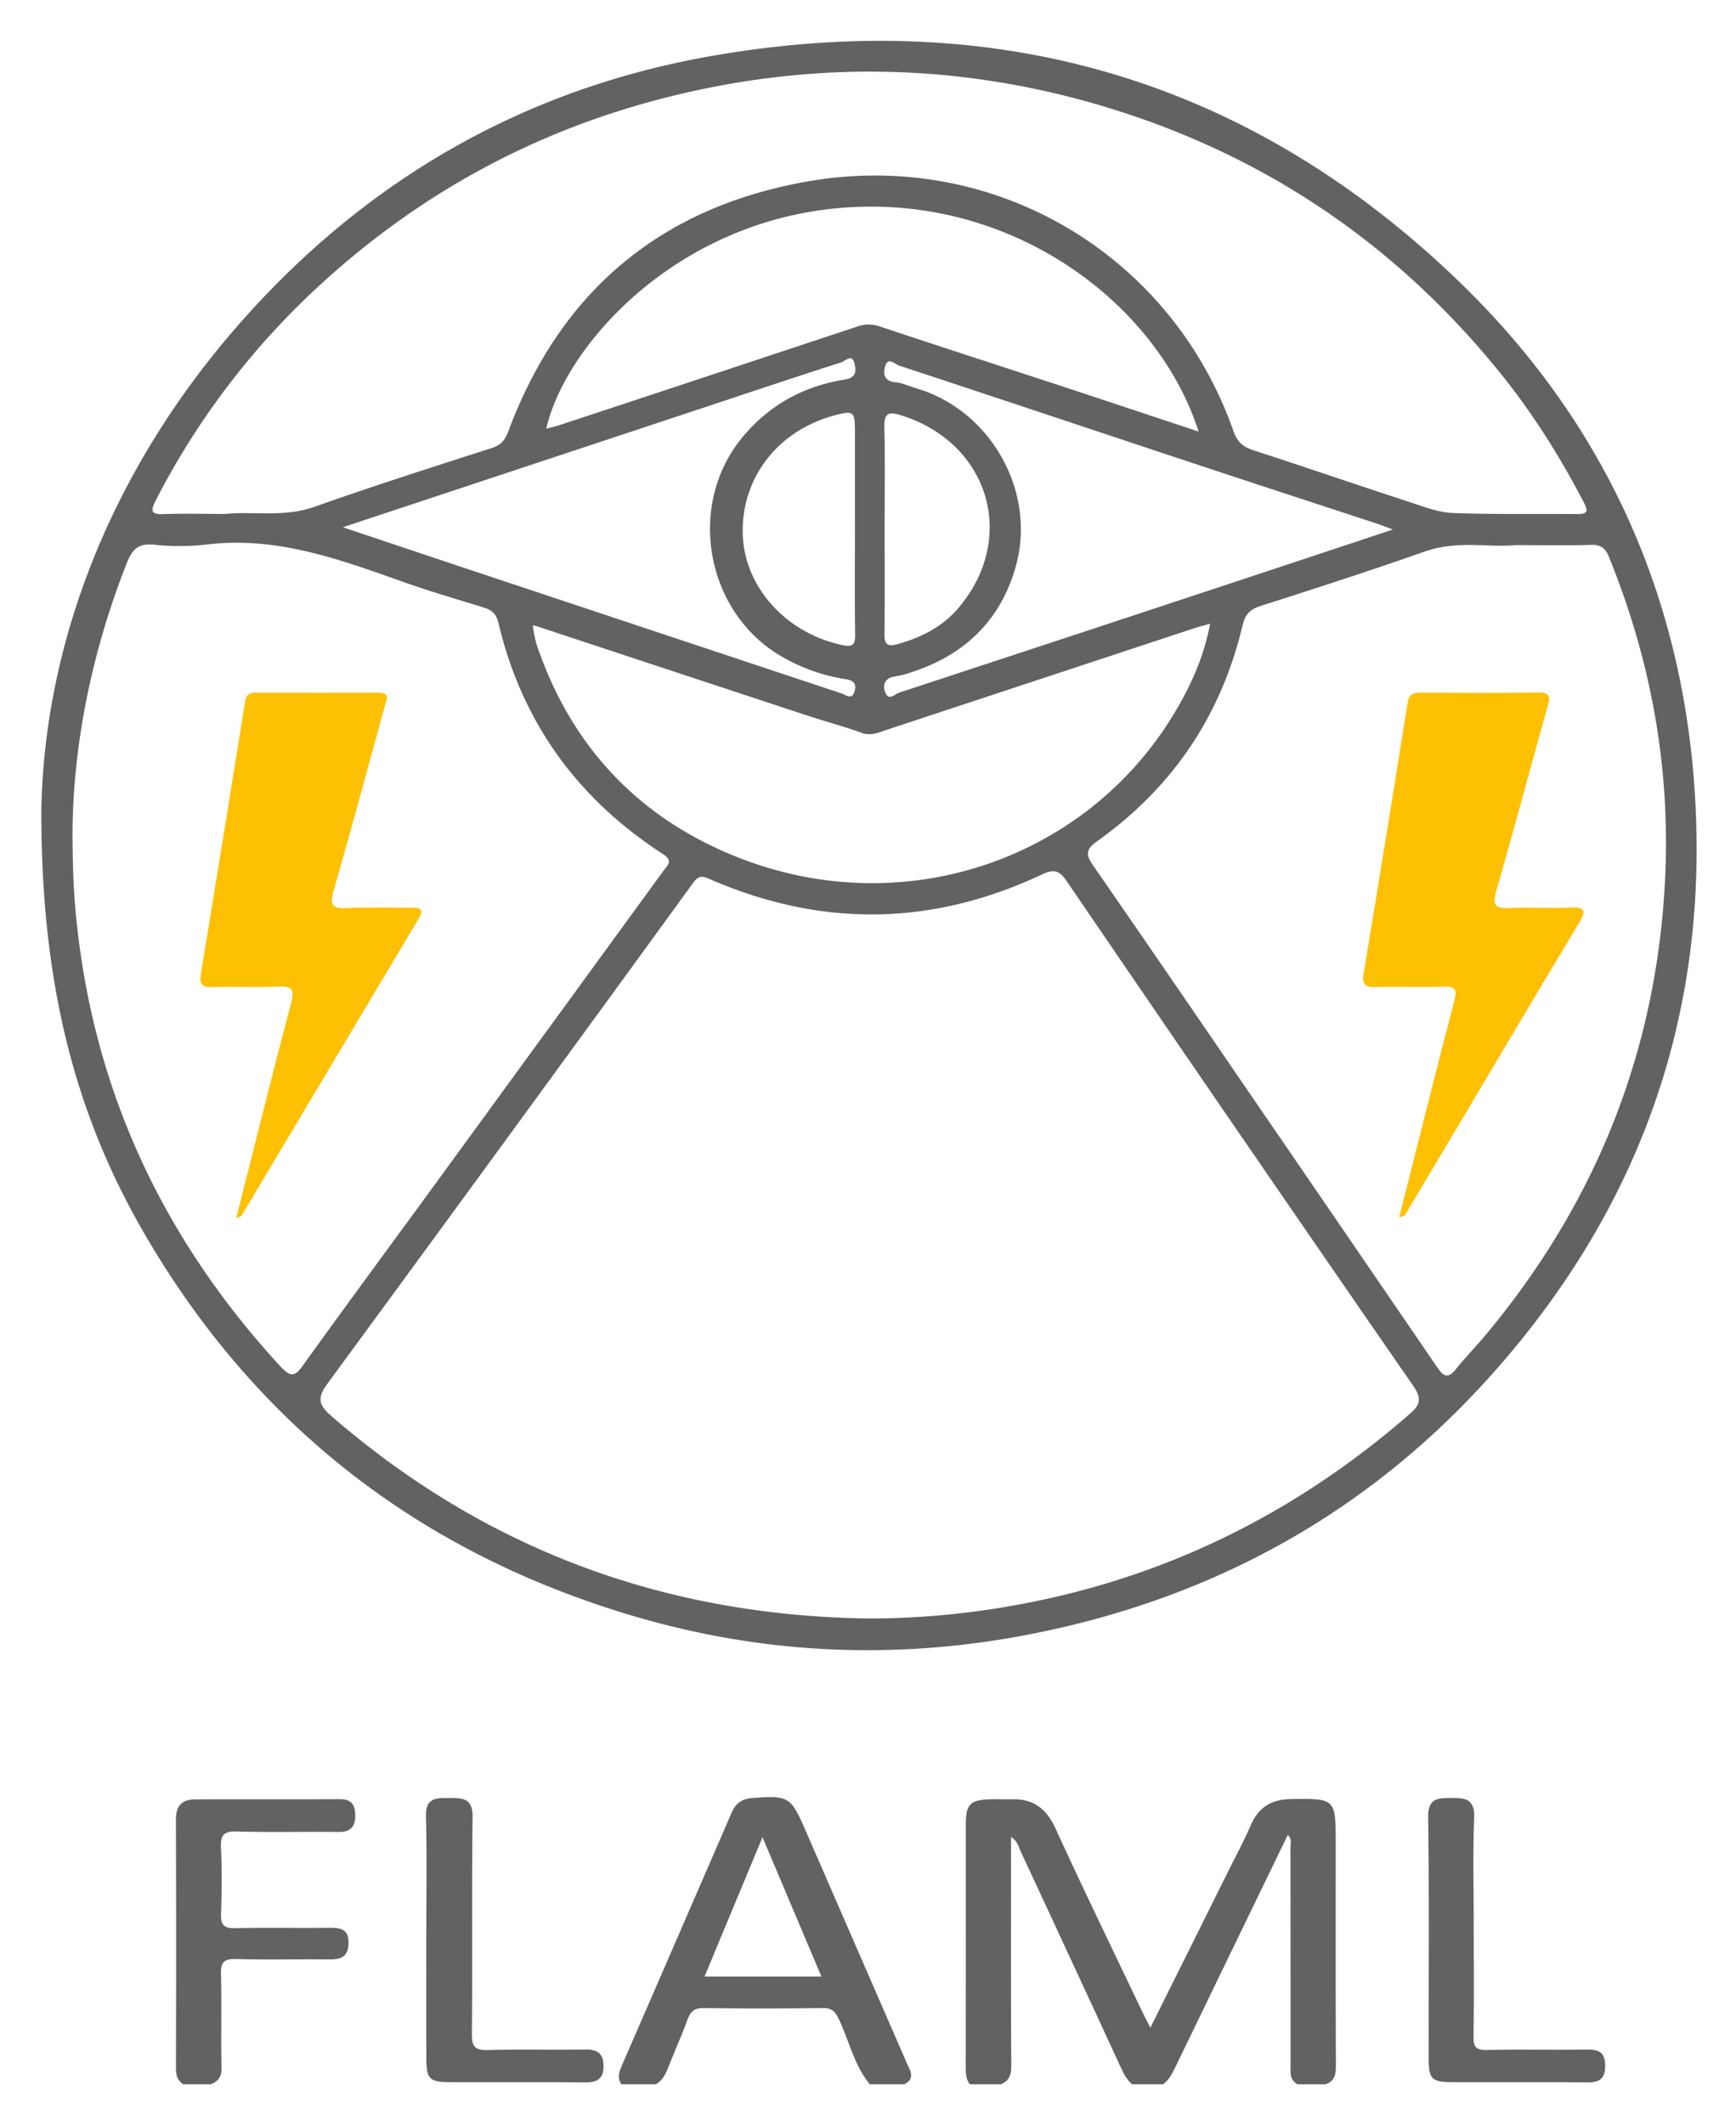
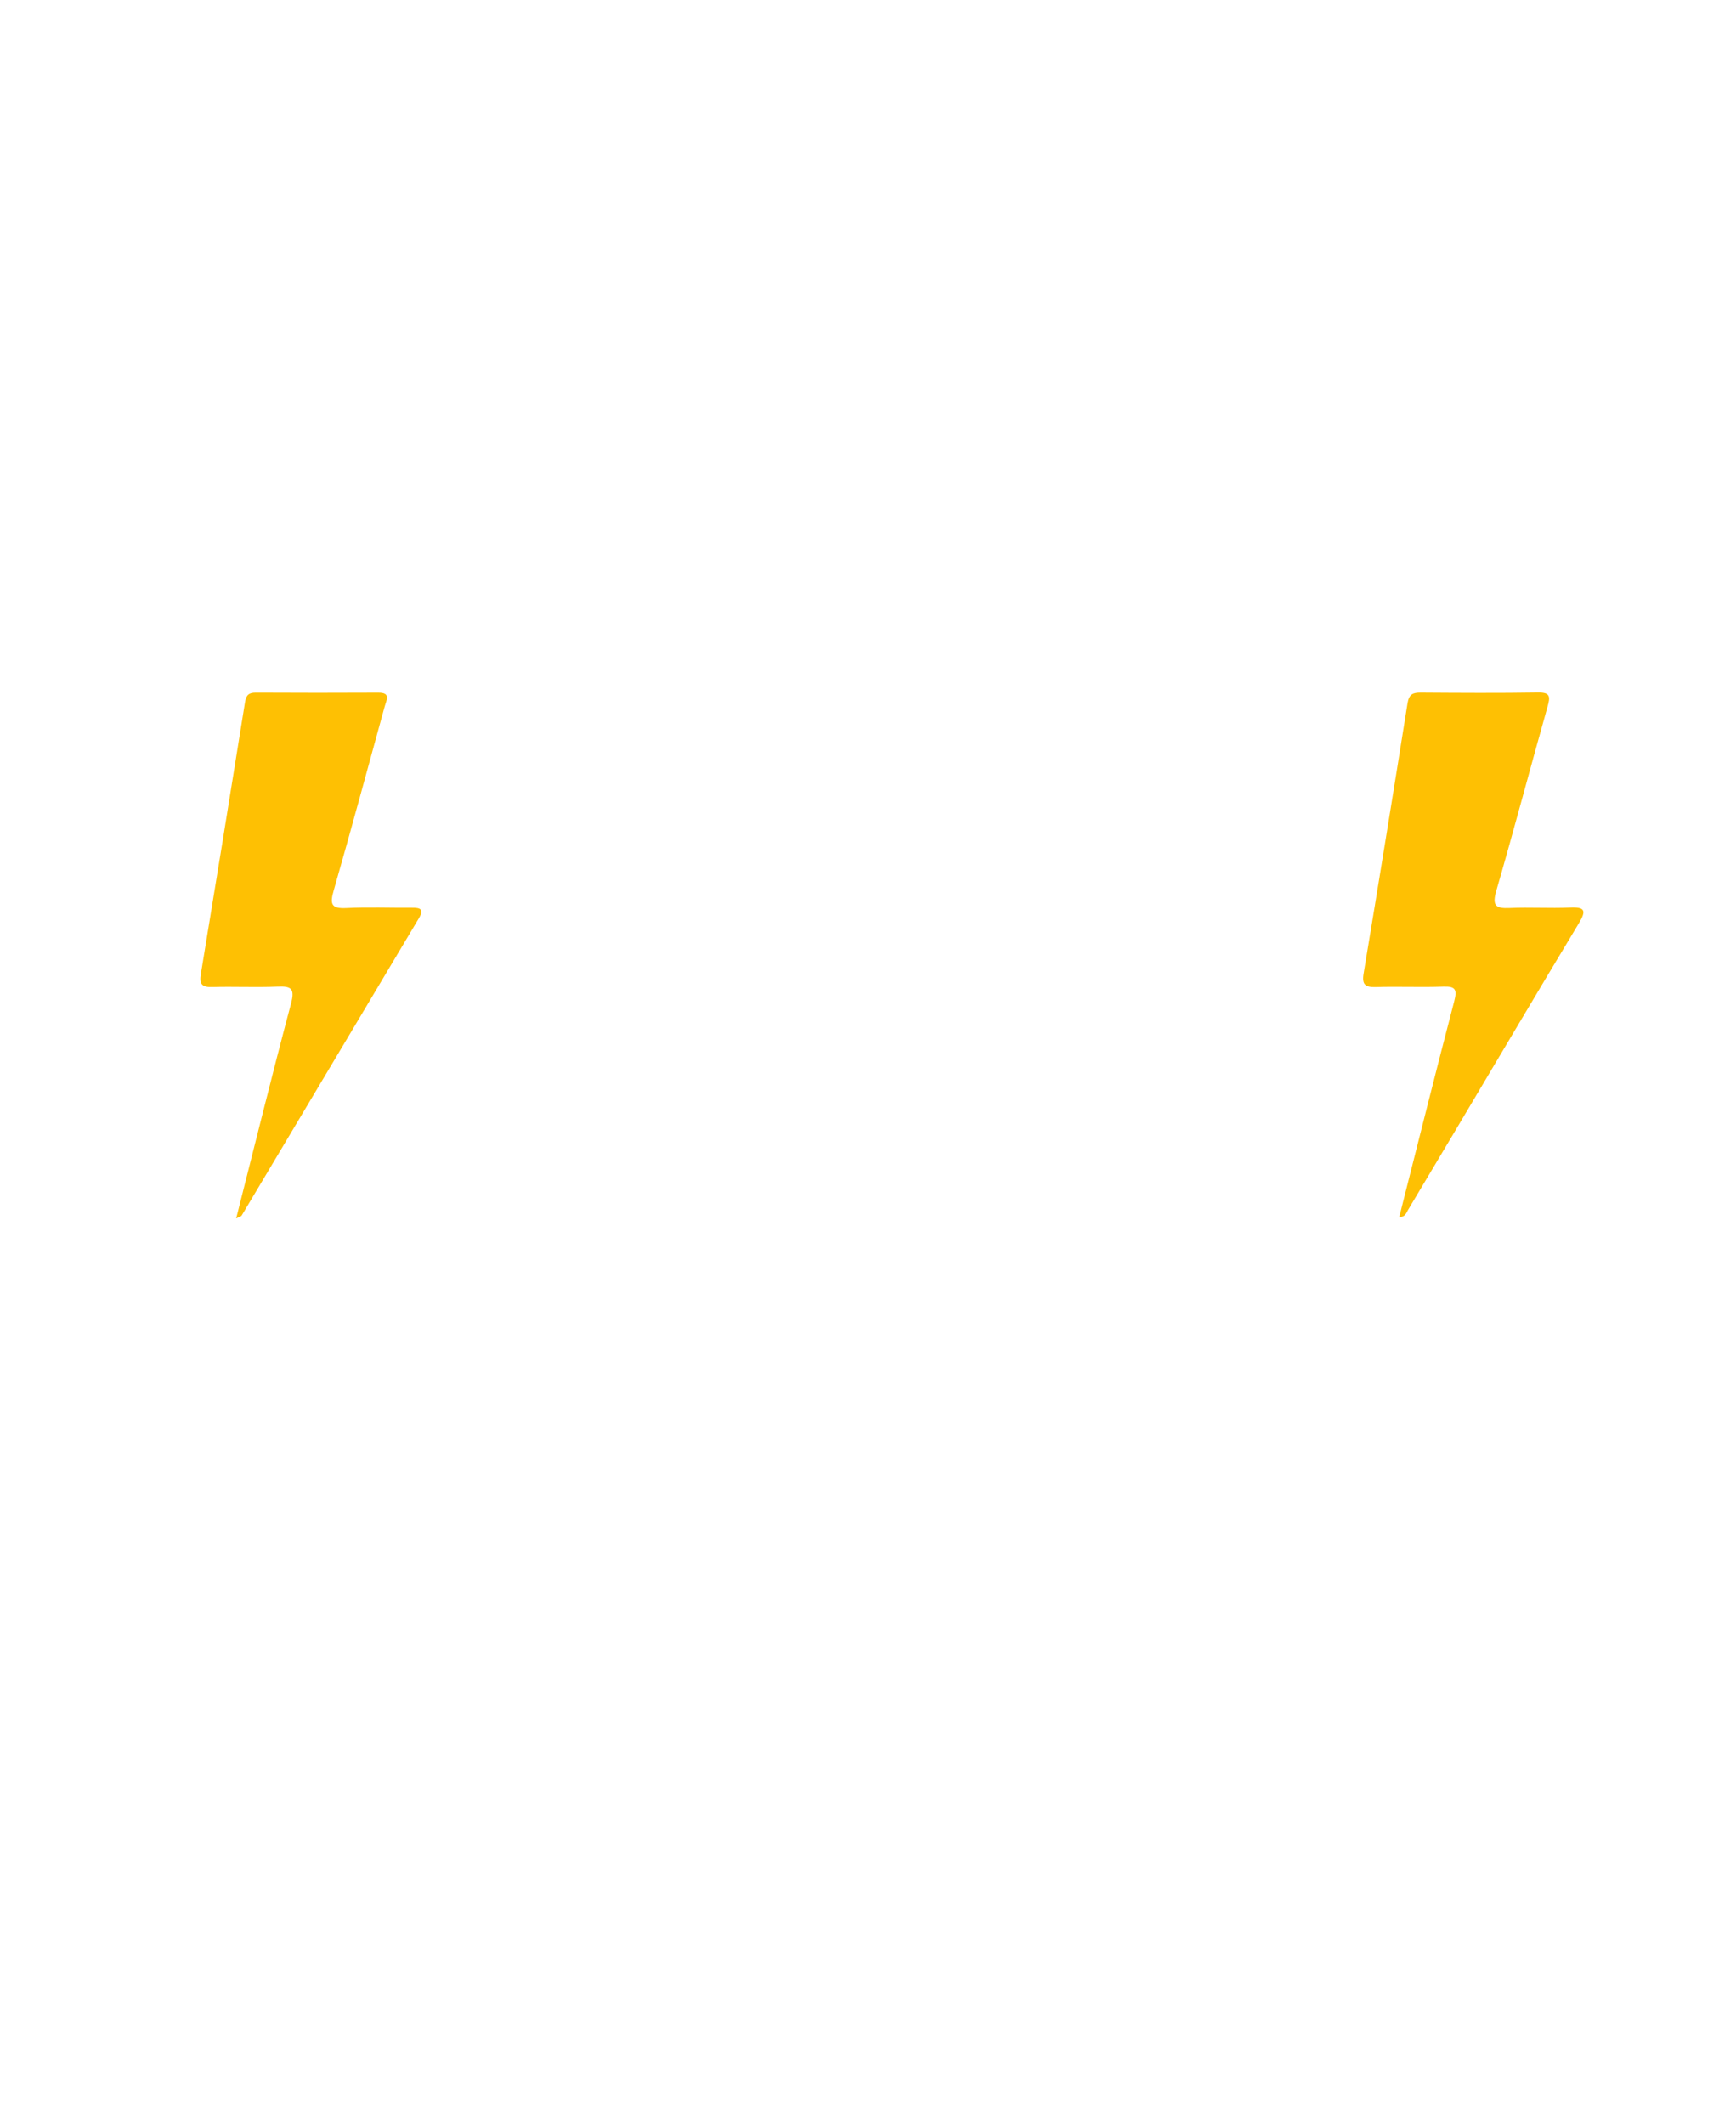
<svg xmlns="http://www.w3.org/2000/svg" role="img" viewBox="-16.28 -1.28 989.56 1210.56">
  <title>FLAML logo</title>
-   <path fill="#626262" d="M536.553 1186.518c-2.353-3.048-2.361-6.583-2.358-10.221q.071-68.851.048-137.702c.01-11.757 2.497-14.212 14.378-14.506 3.93-.097 7.868.116 11.797.006 12.255-.344 19.762 5.263 24.948 16.593 15.934 34.81 32.694 69.241 49.15 103.811 1.368 2.873 2.87 5.682 4.942 9.767 15.228-30.583 29.782-59.793 44.316-89.012 4.373-8.791 9.034-17.461 12.946-26.454 4.472-10.28 11.858-14.685 23.011-14.837 24.982-.341 25.374-.226 25.374 24.396 0 42.294-.089 84.589.113 126.882.025 5.274-.401 9.483-6.095 11.278H723.389c-4.727-2.457-4.023-6.872-4.022-11.064q.016-61.918-.049-123.835c-.004-2.211 1.029-4.861-1.547-7.172-21.332 44.032-42.435 87.578-63.515 131.134-1.96 4.051-3.747 8.19-7.569 10.937H628.988c-3.239-2.879-5.016-6.66-6.798-10.521q-28.177-61.033-56.55-121.974c-1.262-2.707-1.791-6.112-5.618-8.429v10.375c0 39.988-.112 79.976.138 119.963.032 5.151-1.159 8.599-5.907 10.587zM337.916 1186.518c-2.593-3.786-1.16-7.404.423-11.043q31.264-71.846 62.42-143.74c2.408-5.587 6.024-7.895 11.858-8.349 20.427-1.589 21.878-.812 30.038 17.926q28.938 66.449 57.862 132.905c1.826 4.206 5.333 8.886-1.332 12.301h-19.667c-8.881-10.856-11.739-24.607-17.544-36.936-2.045-4.343-3.939-6.585-9.176-6.514q-33.883.456-67.775.004c-5.1-.065-7.602 1.651-9.307 6.317-3.14 8.59-6.873 16.962-10.259 25.464-1.785 4.483-3.361 9.049-7.873 11.665zm47.401-61.409h66.637c-11.127-26.294-21.854-51.644-33.594-79.387-11.662 28.018-22.253 53.463-33.043 79.387zM88.145 1186.518c-3.251-2.185-4.15-5.138-4.138-9.095q.221-70.827-.017-141.655c-.04-8.09 3.534-11.573 11.025-11.602 27.533-.106 55.067-.004 82.599-.13 6.519-.03 8.579 3.451 8.613 9.252.038 6.44-2.642 9.515-9.483 9.429-19.336-.241-38.689.312-58.01-.278-7.624-.233-9.396 2.208-9.06 9.375.583 12.433.5 24.926.022 37.369-.245 6.372 1.531 8.531 8.125 8.372 17.69-.427 35.399 0 53.096-.219 6.616-.082 11.77.437 11.47 9.103-.293 8.453-5.512 9.009-12.054 8.936-17.37-.194-34.755.293-52.111-.237-7.162-.219-8.708 2.217-8.538 8.902.45 17.696-.103 35.416.309 53.114.12 5.144-1.922 7.651-6.115 9.366zM7.284 460.373C8.954 366.336 46.096 267.411 120.428 182.94c71.928-81.739 161.872-133.573 268.746-152.29 162.468-28.454 306.142 13.074 425.516 127.829 81.904 78.735 127.375 176.541 135.012 290.552 8.481 126.609-30.666 237.365-114.726 331.963-70.67 79.531-159.321 128.462-263.356 148.91-76.406 15.017-152.469 11.819-227.32-10.39-121.225-35.968-214.567-108.175-278.177-217.603C26.151 633.143 7.089 558.366 7.284 460.373zM289.467 355.514q-1.019-.249-2.037-.498l.271 2.16a73.643 73.643 0 0 0 1.816 8.576c19.651 58.57 58.741 99.686 115.669 121.903 94.44 36.856 198.814.612 248.664-83.753 8.93-15.112 16.145-31.044 19.656-49.735-3.95 1.124-6.706 1.8-9.391 2.688q-87.506 28.916-175.019 57.81c-4.514 1.485-8.852 3.655-14.207 1.707-10.424-3.792-21.183-6.651-31.728-10.123Q366.294 380.941 289.467 355.514zm189.546 565.55a465.448 465.448 0 0 0 78.234-6.669c87.011-14.691 163.334-51.822 229.792-109.669 5.495-4.783 7.756-8.275 2.507-15.863Q690.123 645.128 591.669 500.723c-4.165-6.096-7.315-6.792-13.908-3.69q-94.199 44.313-189.773 2.534c-4.307-1.883-6.247-1.732-9.252 2.402Q274.895 644.82 170.41 787.2c-6.287 8.54-4.803 12.441 2.322 18.611 87.965 76.177 190.334 113.73 306.281 115.253zM25.051 475.248c.13 17.067.544 28.499 1.518 39.955 8.587 100.926 48.452 187.73 116.832 262.033 6.832 7.423 8.968 5.23 13.689-1.339 24.056-33.474 48.583-66.61 72.876-99.914q65.94-90.402 131.817-180.85c2.476-3.395 5.93-5.757-.282-9.778C312.912 453.904 281.17 410.198 267.829 353.653c-1.295-5.489-4.158-7.422-8.77-8.846C244.063 340.175 228.967 335.804 214.183 330.561c-36.426-12.918-72.604-26.367-112.501-21.539a139.252 139.252 0 0 1-30.432.103c-9.005-.906-12.306 3.001-15.322 10.65C35.501 371.561 25.088 425.184 25.051 475.248zM847.246 309.37c-13.637 1.561-32.648-2.939-51.316 3.632-31.077 10.939-62.445 21.066-93.828 31.102-6.045 1.933-8.644 4.944-10.103 11.072q-18.351 77.071-83.044 123.066c-6.519 4.632-6.285 7.726-2.023 13.87 33.195 47.856 66.011 95.974 98.945 144.011q48.567 70.84 97.045 141.741c3.602 5.291 6.154 6.768 10.697 1.118 5.722-7.115 12.139-13.667 17.97-20.699 62.821-75.773 97.128-162.701 101.382-261.179 2.708-62.681-8.513-122.983-32.138-181.053-1.974-4.851-4.563-7.024-10.143-6.825-12.756.457-25.539.144-43.443.144zM112.238 291.599c16.247-1.581 33.531 2.025 50.641-4.031 33.566-11.88 67.513-22.695 101.412-33.612 5.399-1.739 7.495-4.901 9.36-9.883 29.851-79.749 87.094-127.419 170.621-141.99 105.987-18.488 207.083 41.386 242.572 142.374 2.109 6.001 5.32 8.894 11.119 10.78 29.84 9.707 59.528 19.881 89.353 29.634 8.033 2.627 16.302 5.887 24.564 6.204 23.563.905 47.18.323 70.773.606 6.105.073 6.471-1.664 3.868-6.656-13.517-25.922-28.969-50.593-47.326-73.349Q746.96 97.339 605.603 57.24C525.088 34.516 444.116 33.812 363.112 54.367c-75.341 19.117-141.612 55.396-198.593 108.239A436.89 436.89 0 0 0 72.453 283.978c-2.934 5.704-2.898 8.013 4.475 7.735C88.381 291.281 99.862 291.599 112.238 291.599zm554.694-46.93c-22.514-70.733-101.808-132.878-197.383-127.916C371.216 121.858 306.02 194.933 295.108 243.023c2.693-.723 5.206-1.267 7.635-2.068q84.655-27.933 169.259-56.016a19.225 19.225 0 0 1 13.154-.215c33.748 11.28 67.619 22.19 101.422 33.305C612.917 226.689 639.215 235.475 666.932 244.669zM777.709 300.469c-4.158-1.529-6.571-2.499-9.036-3.309-35.07-11.534-70.175-22.962-105.216-34.583-55.823-18.513-111.591-37.194-167.454-55.584-2.246-.739-6.228-5.254-7.791.647-1.173 4.43-.341 8.295 5.864 8.909 4.136.409 8.114 2.348 12.18 3.547 41.916 12.365 68.101 58.244 56.711 100.497-8.403 31.171-28.92 51.181-59.438 61.125a55.33 55.33 0 0 1-9.467 2.479c-5.645.776-7.445 4.305-5.8 8.961 1.897 5.367 5.71 1.033 8.084.253q125.707-41.278 251.291-82.934C757.152 307.329 766.656 304.148 777.709 300.469zm-598.567-1.274c26.082 8.724 49.536 16.597 73.008 24.416q105.508 35.144 211.042 70.211c2.657.882 6.275 4.194 7.705-1.316 1.11-4.276-.638-6.09-5.455-6.791a102.977 102.977 0 0 1-34.083-11.706c-45.037-24.236-57.054-86.807-24.389-126.164C422.356 229.307 441.97 218.74 465.33 214.992c6.48-1.04 6.416-4.726 5.525-8.891-1.333-6.235-5.403-1.576-7.551-.891-23.948 7.643-47.782 15.645-71.646 23.553C321.72 251.941 251.781 275.121 179.142 299.195zM471.047 300.884q0-28.499-.006-56.998c-.013-10.581-.929-11.262-11.161-8.58-32.641 8.557-53.697 35.636-52.77 67.866.864 30.048 24.562 56.192 56.425 63.111 6.736 1.463 7.717-.391 7.625-6.439-.3-19.65-.112-39.307-.112-58.961zm16.927-.687c0 19.965.096 39.931-.067 59.895-.041 5.006 1.059 7.392 6.693 5.885 13.563-3.63 25.945-9.752 35.069-20.346C563.951 305.826 547.812 251.348 497.602 235.465c-7.255-2.295-9.983-1.601-9.779 6.804.468 19.299.148 38.618.151 57.929zM226.703 1103.416c-.001-23.25.409-46.511-.181-69.747-.277-10.889 6.454-10.252 13.459-10.288 7.232-.037 13.254.029 13.118 10.69-.527 41.255-.012 82.522-.398 123.78-.07 7.461 2 9.366 9.279 9.155 18.316-.531 36.662.049 54.987-.293 6.79-.126 10.584 1.706 10.771 9.074.202 7.989-3.953 9.751-11.099 9.671-25.53-.286-51.065-.034-76.597-.149-11.4-.052-13.246-1.888-13.302-13.123C226.624 1149.263 226.704 1126.339 226.703 1103.416zM823.788 1096.361c0 20.967.225 41.939-.141 62.9-.105 6.032 1.524 7.838 7.638 7.712 18.986-.393 37.989.052 56.978-.246 6.774-.106 10.429 1.55 10.44 9.183.01 7.389-3.14 9.605-10.145 9.535-25.869-.258-51.743-.018-77.614-.146-11.119-.055-12.873-2.011-12.881-13.431-.033-45.866.334-91.737-.26-137.595-.148-11.407 6.297-10.825 13.697-10.918 7.561-.095 12.939.8 12.53 11.098C823.212 1055.059 823.787 1075.721 823.788 1096.361z" />
  <path fill="#fec003" d="M118.339 693.068c10.543-41.58 20.54-82.1 31.269-122.425 2.235-8.402.29-10.017-7.659-9.668-12.418.544-24.885-.112-37.315.254-5.811.171-7.363-1.706-6.432-7.345q12.784-77.44 25.173-154.945c.66-4.137 2.168-5.51 6.208-5.489q34.868.18 69.738.011c7.341-.043 4.704 4.154 3.711 7.762-9.624 34.981-19.043 70.022-29.073 104.886-2.223 7.728-1.577 10.546 7.221 10.101 12.41-.628 24.876-.091 37.317-.188 4.674-.036 7.141.724 3.985 6.009q-50.563 84.686-101.027 169.43C121.189 691.903 120.396 692.031 118.339 693.068zM781.296 692.349c10.503-41.425 20.695-82.259 31.342-122.973 1.734-6.631.852-8.659-6.262-8.393-12.751.477-25.541-.14-38.298.254-6.015.186-8.141-1.274-7.078-7.672q12.795-76.94 25.027-153.971c.838-5.311 3.055-6.192 7.629-6.161 22.263.151 44.531.293 66.789-.059 7.247-.115 6.949 2.611 5.381 8.178-9.839 34.92-19.097 70.006-29.195 104.85-2.439 8.417-.36 10.147 7.636 9.781 11.435-.524 22.93.257 34.366-.26 8.687-.393 9.406 1.756 5.063 8.963-23.642 39.226-46.929 78.667-70.343 118.031q-13.546 22.774-27.144 45.517C785.277 689.983 784.83 692.246 781.296 692.349z" />
</svg>